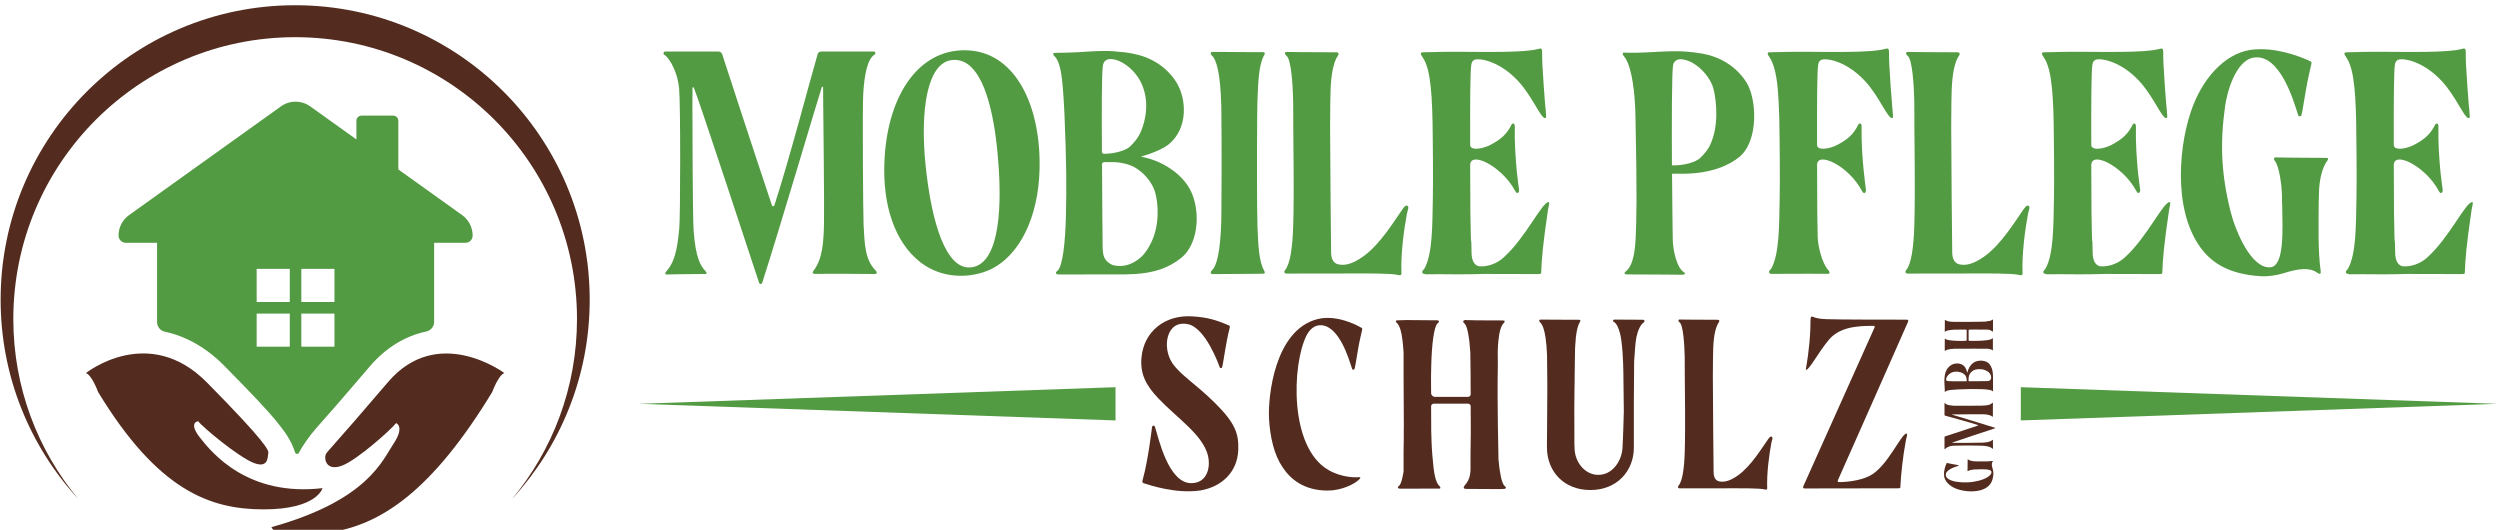
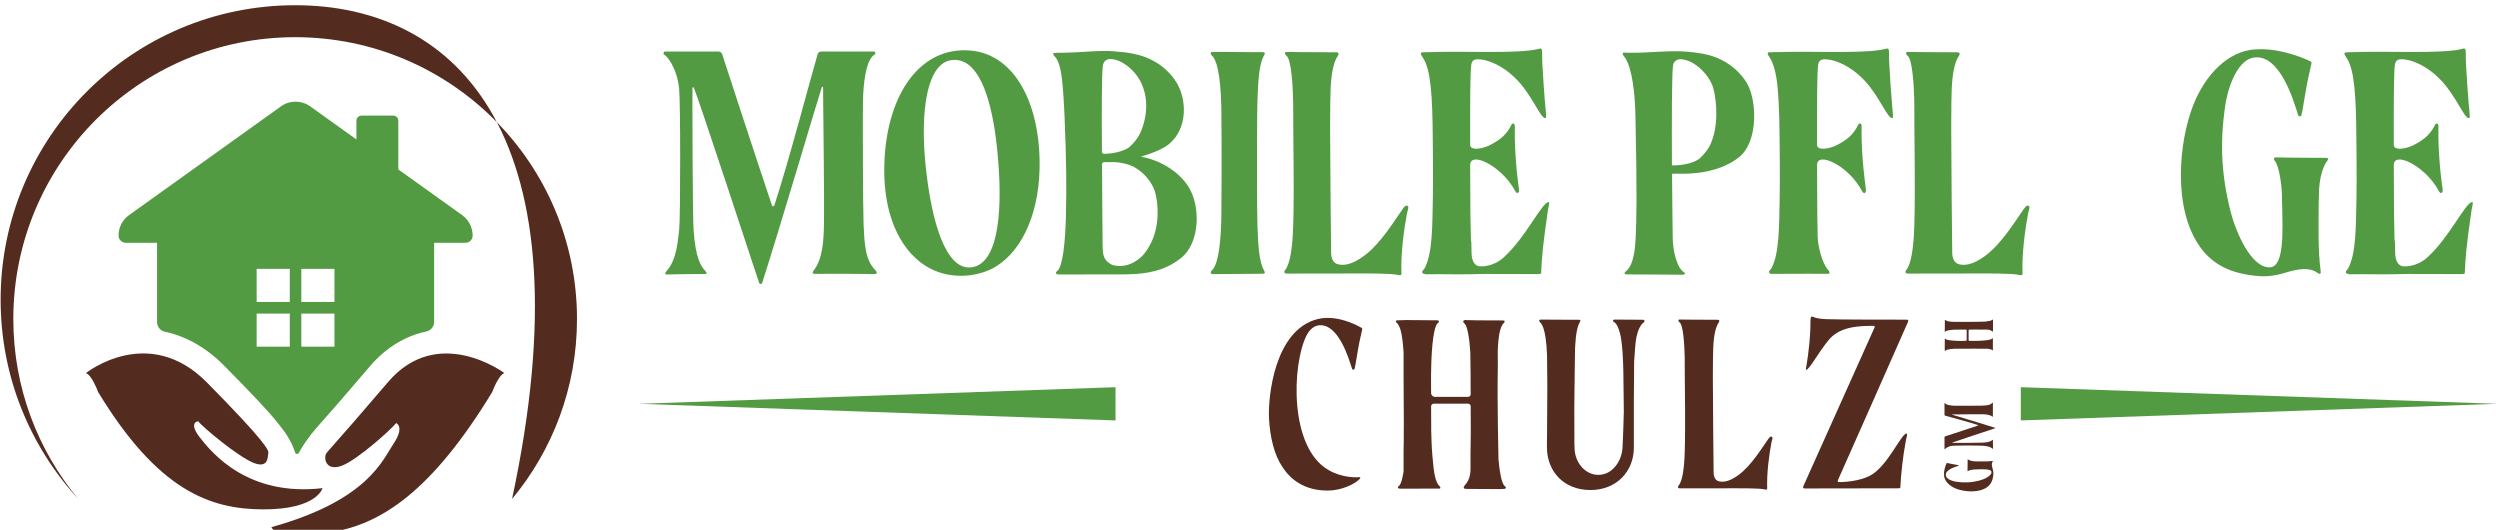
<svg xmlns="http://www.w3.org/2000/svg" width="100%" height="100%" viewBox="0 0 302 64" version="1.1" xml:space="preserve" style="fill-rule:evenodd;clip-rule:evenodd;stroke-linejoin:round;stroke-miterlimit:2;">
  <g transform="matrix(1,0,0,1,-39,-8)">
    <g transform="matrix(0.798,0,0,0.798,38.283,8.188)">
      <path d="M133.369,41.244C131.913,41.209 125.339,41.194 124.237,41.221C123.831,41.201 123.881,40.965 124.029,40.773C125.428,38.977 125.565,36.411 125.635,33.67C125.697,31.182 125.515,15.549 125.515,15.549C125.515,15.549 125.515,14.057 125.499,13.009C125.499,12.898 125.337,12.853 125.301,12.956C124.657,14.913 118.812,34.746 116.276,42.582C116.203,42.805 115.888,42.809 115.812,42.584C114.397,38.297 106.729,14.96 105.925,13.024C105.883,12.929 105.728,12.966 105.728,13.077C105.715,14.125 105.715,15.617 105.715,15.617C105.715,15.617 105.737,32.493 105.897,34.662C106.209,38.885 106.963,40.03 107.735,40.857C107.9,41.036 107.993,41.224 107.587,41.241C106.061,41.228 101.955,41.31 101.797,41.314C101.48,41.325 101.6,41.017 101.795,40.806C103.385,39.056 103.521,36.046 103.717,34.434C103.904,32.873 103.925,15.213 103.699,13.125C103.353,9.942 101.811,8.196 101.477,8.069C101.279,7.993 101.288,7.63 101.54,7.566L109.644,7.566C110.051,7.566 110.164,7.87 110.215,7.95C110.215,7.95 114.843,22.177 117.757,30.858C117.817,31.032 118.061,31.03 118.119,30.856C120.344,24.06 123.597,11.608 124.675,7.95C124.697,7.862 124.839,7.566 125.245,7.566L133.225,7.566C133.479,7.632 133.453,7.929 133.273,8.041C132.207,8.694 131.729,11.11 131.567,14.088C131.455,16.162 131.543,32.196 131.627,33.769C131.779,36.648 131.821,39.113 133.468,40.724C133.681,40.923 133.685,41.252 133.369,41.244Z" style="fill:rgb(83,155,67);fill-rule:nonzero;" />
      <path d="M152.002,24.079C151.877,22.394 151.681,20.759 151.449,19.246C150.433,12.986 148.49,8.536 145.066,8.848C141.269,9.177 140.128,16.378 141.037,25.038C141.964,33.748 144.14,40.374 147.67,40.252C151.77,40.112 152.716,32.756 152.002,24.079ZM158.26,25.562C158.065,32.428 155.389,38.464 150.682,40.62C148.061,41.801 143.729,42.167 140.234,39.471C136.384,36.48 134.422,30.846 134.797,23.874C135.332,13.733 140.324,6.848 147.705,7.404C154.676,7.927 158.545,15.855 158.26,25.562Z" style="fill:rgb(83,155,67);fill-rule:nonzero;" />
      <path d="M175.567,28.323C175.139,27.305 174.158,25.936 172.607,25.061C172.055,24.741 170.914,24.383 169.846,24.331C169.81,24.331 169.791,24.312 169.757,24.312L168.046,24.312C167.866,24.312 167.706,24.453 167.723,24.632C167.742,29.693 167.795,35.789 167.814,37.039C167.849,38.339 167.902,39.176 169.238,39.853C171.021,40.388 172.507,39.641 173.549,38.755C174.393,38.036 175.175,36.64 175.569,35.503C176.579,32.573 176.047,29.445 175.567,28.323ZM167.706,22.727C167.706,22.905 167.849,23.047 168.027,23.047C169.721,23.029 171.361,22.529 171.983,21.923C173.197,20.747 173.569,19.892 173.927,18.805C174.837,15.899 174.283,13.815 173.802,12.656C173.393,11.607 172.411,10.177 170.843,9.269C170.183,8.879 169.487,8.7 168.973,8.7C168.937,8.7 168.901,8.717 168.865,8.717C168.705,8.717 168.473,8.771 168.259,8.931C168.009,9.125 167.885,9.431 167.849,9.697C167.671,10.961 167.671,16.201 167.706,22.727ZM179.665,38.839C177.794,40.3 175.547,41.245 171.359,41.298L169.559,41.298C167.705,41.28 164.354,41.332 161.146,41.316C160.735,41.298 160.538,41.067 161.038,40.692C161.77,39.943 162.161,36.399 162.25,32.6C162.375,28.109 162.322,23.884 162.037,17.076C161.965,15.417 161.841,13.404 161.662,11.783C161.234,8.056 160.271,8.376 160.343,7.931C160.378,7.717 160.343,7.771 162.446,7.736C164.979,7.683 167.223,7.345 169.718,7.54C169.735,7.54 169.753,7.56 169.771,7.56C170.627,7.613 171.483,7.701 172.357,7.879C174.887,8.344 177.365,9.68 178.969,12.209C180.537,14.707 180.786,19.18 177.827,21.603C176.99,22.283 175.351,22.975 173.622,23.473C173.641,23.493 173.641,23.493 173.658,23.493C176.19,23.939 179.111,25.469 180.733,27.913C182.659,30.8 182.625,36.504 179.665,38.839Z" style="fill:rgb(83,155,67);fill-rule:nonzero;" />
      <path d="M192.263,40.734C192.387,40.947 192.476,41.179 192.067,41.198C191.639,41.198 191.211,41.198 190.783,41.215C188.572,41.215 186.611,41.232 185.469,41.25L184.436,41.25C184.115,41.25 184.115,40.912 184.328,40.716C185.077,40.056 185.631,38.006 185.773,33.175C185.773,32.871 185.791,32.353 185.791,31.659C185.825,28.752 185.844,22.815 185.791,17.199C185.791,16.522 185.773,16.006 185.773,15.7C185.631,10.87 185.077,8.82 184.328,8.142C184.115,7.964 184.115,7.624 184.436,7.624L185.469,7.624C186.611,7.643 188.572,7.66 190.783,7.66L192.067,7.66C192.476,7.678 192.387,7.911 192.263,8.124C191.46,9.515 191.352,12.135 191.247,15.096C191.228,15.738 191.211,16.45 191.211,17.199C191.157,24.116 191.175,31.747 191.247,33.514L191.247,33.78C191.352,36.758 191.46,39.343 192.263,40.734Z" style="fill:rgb(83,155,67);fill-rule:nonzero;" />
      <path d="M213.89,32.056C213.421,34.509 212.933,38.189 213.045,41.168C213.053,41.348 212.954,41.519 212.497,41.383C211.63,41.121 206.88,41.163 206.88,41.163C206.88,41.163 197.92,41.179 195.658,41.179C195.242,41.156 195.261,40.852 195.421,40.663C196.194,39.755 196.564,37.256 196.662,33.873C196.73,31.536 196.78,28.335 196.669,19.035C196.673,19.035 196.674,15.853 196.653,14.972C196.598,12.74 196.382,8.697 195.621,8.185C195.378,8.023 195.309,7.629 195.633,7.629C195.633,7.629 199.094,7.676 203.205,7.679C203.618,7.699 203.573,7.985 203.433,8.185C202.816,9.072 202.418,10.743 202.32,13.387C202.276,14.588 202.266,15.685 202.246,18.965C202.27,23.516 202.364,36.749 202.4,38.036C202.426,38.971 202.758,39.617 203.473,39.776C204.313,39.967 205.45,39.883 207.292,38.561C209.854,36.723 211.997,33.145 213.22,31.416C213.393,31.171 213.598,30.908 213.794,30.884C213.914,30.869 214.077,30.936 214.089,31.185C214.102,31.379 213.952,31.731 213.89,32.056Z" style="fill:rgb(83,155,67);fill-rule:nonzero;" />
      <path d="M235.2,31.731C234.452,36.885 234.291,38.739 234.201,41.003C234.201,41.182 234.184,41.253 233.72,41.253C231.58,41.253 225.484,41.235 225.447,41.235C222.452,41.325 220.58,41.287 218.084,41.27L218.084,41.287L216.8,41.287C216.711,41.287 216.621,41.27 216.551,41.235C216.123,41.217 216.051,40.823 216.479,40.503C217.799,38.275 217.709,33.675 217.799,29.878C217.869,26.846 217.781,20.285 217.781,20.285C217.781,19.803 217.781,19.341 217.763,18.877L217.763,18.574C217.709,15.525 217.567,13.154 217.317,11.691C217.281,11.495 217.264,11.317 217.228,11.138C217.209,11.102 217.209,11.067 217.209,11.031C216.783,8.893 216.176,8.394 216.016,8.054C215.98,7.983 215.98,7.93 215.98,7.858C215.98,7.841 215.98,7.823 215.999,7.805C216.033,7.645 216.176,7.681 217.995,7.645L218.084,7.645C218.191,7.645 218.28,7.645 218.387,7.627C220.936,7.573 223.201,7.627 225.555,7.627C226.963,7.627 229.209,7.645 231.367,7.502C232.061,7.447 232.561,7.394 232.936,7.341C233.275,7.287 233.507,7.234 233.667,7.198C233.935,7.126 234.041,7.091 234.184,7.126C234.452,7.198 234.291,8.09 234.38,9.463C234.559,12.227 234.612,13.493 234.789,15.454C234.861,16.061 234.915,16.702 234.951,17.326C234.968,17.486 234.932,17.593 234.861,17.629C234.825,17.646 234.808,17.646 234.772,17.646C234.095,17.593 232.847,14.33 230.707,12.03C227.783,8.875 224.627,8.482 224.02,8.857C223.736,9.018 223.647,9.355 223.611,9.623C223.451,10.729 223.432,15.702 223.451,21.693C223.451,21.907 223.557,22.069 223.736,22.157C224.307,22.459 225.627,22.175 226.624,21.641C226.909,21.479 227.159,21.337 227.391,21.194C228.513,20.482 229.12,19.769 229.673,18.717C229.78,18.395 230.208,18.289 230.208,18.911L230.208,18.949C230.155,21.319 230.333,23.869 230.511,25.723C230.528,25.741 230.528,25.759 230.511,25.777C230.689,27.382 230.849,28.451 230.849,28.451C230.885,28.665 230.796,28.933 230.653,28.969C230.547,29.021 230.404,28.95 230.261,28.665C229.708,27.63 228.943,26.703 228.139,25.954C228.121,25.937 228.121,25.919 228.104,25.937C226.927,24.85 225.661,24.135 224.752,23.958C223.985,23.797 223.451,24.03 223.451,24.742C223.451,31.09 223.504,34.227 223.557,35.726C223.557,35.941 223.593,36.206 223.628,36.51C223.647,37.241 223.664,37.811 223.664,38.15C223.7,39.078 223.985,39.826 224.663,40.039C224.681,40.039 224.699,40.059 224.735,40.059C225.144,40.13 226.892,40.182 228.496,38.757C231.903,35.707 234.344,30.287 235.343,30.358C235.539,30.377 235.289,31.054 235.2,31.731Z" style="fill:rgb(83,155,67);fill-rule:nonzero;" />
      <path d="M258.272,23.672C259.502,22.494 259.876,21.64 260.216,20.552C261.142,17.645 260.572,13.848 260.109,12.67C259.681,11.636 258.701,10.21 257.149,9.301C256.489,8.908 255.777,8.729 255.258,8.729L255.153,8.729C254.992,8.748 254.76,8.801 254.564,8.962C254.296,9.158 254.189,9.444 254.153,9.729C253.976,11.012 253.957,18.109 253.993,24.794C255.812,24.849 257.613,24.313 258.272,23.672ZM255.882,26.061L254.01,26.061C254.046,31.177 254.1,34.69 254.118,35.973C254.136,37.561 254.706,40.324 255.829,40.984C256.08,41.126 255.937,41.357 255.616,41.357C255.616,41.357 251.177,41.304 247.146,41.304C246.737,41.286 246.772,41.018 246.968,40.876C248.233,39.984 248.43,37.24 248.501,35.794C248.626,33.013 248.733,29.501 248.466,17.18C248.396,14.078 248.02,10.262 246.933,8.552C246.737,8.266 246.522,8.07 246.54,7.874C246.594,7.642 246.772,7.749 247.449,7.749C250.32,7.802 253.529,7.374 256.025,7.572L256.08,7.572C256.917,7.642 257.773,7.732 258.665,7.892C261.178,8.356 263.674,9.71 265.28,12.242C266.848,14.74 267.152,21.104 264.192,23.528C262.765,24.705 260.09,26.006 255.882,26.061Z" style="fill:rgb(83,155,67);fill-rule:nonzero;" />
      <path d="M287.366,17.63C286.707,17.881 285.447,14.439 283.219,12.031C280.295,8.877 277.139,8.483 276.533,8.858C276.247,9.019 276.159,9.358 276.122,9.625C275.962,10.73 275.945,15.706 275.962,21.697C275.962,22.603 277.815,22.355 279.135,21.642C280.759,20.769 281.501,20.002 282.17,18.702C282.278,18.381 282.722,18.282 282.707,18.95C282.611,23.375 283.358,28.45 283.358,28.45C283.413,28.826 283.114,29.338 282.761,28.666C280.737,24.834 275.965,22.603 275.965,24.743C275.965,31.091 276.018,34.217 276.062,35.715C276.098,36.922 276.673,39.603 277.694,40.69C277.895,40.905 277.965,41.218 277.571,41.218C276.253,41.201 273.486,41.201 270.382,41.218L269.271,41.218C268.665,41.321 268.486,40.865 268.985,40.493C270.301,38.271 270.213,33.669 270.301,29.87C270.373,26.839 270.285,20.286 270.285,20.286C270.259,16.406 270.098,13.411 269.83,11.693C269.333,8.514 268.439,8.287 268.494,7.859C268.529,7.629 268.511,7.681 270.509,7.646L270.597,7.646C270.705,7.646 270.794,7.646 270.899,7.629C273.45,7.574 275.715,7.629 278.067,7.629C279.475,7.629 281.723,7.646 283.881,7.503C286.27,7.343 286.353,7.039 286.69,7.129C286.957,7.201 286.803,8.093 286.894,9.465C287.071,12.229 287.125,13.491 287.305,15.455C287.358,16.061 287.423,16.701 287.457,17.315C287.474,17.475 287.437,17.595 287.366,17.63Z" style="fill:rgb(83,155,67);fill-rule:nonzero;" />
      <path d="M307.914,32.056C307.445,34.509 306.955,38.189 307.069,41.168C307.077,41.348 306.978,41.519 306.521,41.383C305.654,41.121 300.903,41.163 300.903,41.163C300.903,41.163 291.942,41.179 289.682,41.179C289.266,41.156 289.283,40.852 289.443,40.663C290.218,39.755 290.587,37.256 290.685,33.873C290.753,31.536 290.803,28.335 290.693,19.035C290.695,19.035 290.697,15.853 290.677,14.972C290.621,12.74 290.406,8.697 289.643,8.185C289.401,8.023 289.331,7.629 289.657,7.629C289.657,7.629 293.118,7.676 297.227,7.679C297.639,7.699 297.595,7.985 297.454,8.185C296.838,9.072 296.441,10.743 296.342,13.387C296.298,14.588 296.289,15.685 296.27,18.965C296.291,23.516 296.387,36.749 296.423,38.036C296.449,38.971 296.781,39.617 297.495,39.776C298.335,39.967 299.473,39.883 301.315,38.561C303.877,36.723 306.019,33.145 307.243,31.416C307.417,31.171 307.621,30.908 307.818,30.884C307.938,30.869 308.099,30.936 308.111,31.185C308.126,31.379 307.974,31.731 307.914,32.056Z" style="fill:rgb(83,155,67);fill-rule:nonzero;" />
-       <path d="M329.223,31.731C328.473,36.885 328.313,38.739 328.225,41.003C328.225,41.182 328.205,41.253 327.743,41.253C325.603,41.253 319.507,41.235 319.469,41.235C316.475,41.325 314.601,41.287 312.107,41.27L312.107,41.287L310.823,41.287C310.733,41.287 310.645,41.27 310.573,41.235C310.145,41.217 310.075,40.823 310.503,40.503C311.82,38.275 311.732,33.675 311.82,29.878C311.892,26.846 311.803,20.285 311.803,20.285C311.803,19.803 311.803,19.341 311.785,18.877L311.785,18.574C311.732,15.525 311.589,13.154 311.34,11.691C311.304,11.495 311.287,11.317 311.251,11.138C311.232,11.102 311.232,11.067 311.232,11.031C310.805,8.893 310.199,8.394 310.039,8.054C310.001,7.983 310.001,7.93 310.001,7.858C310.001,7.841 310.001,7.823 310.021,7.805C310.056,7.645 310.199,7.681 312.017,7.645L312.107,7.645C312.213,7.645 312.304,7.645 312.409,7.627C314.959,7.573 317.224,7.627 319.577,7.627C320.985,7.627 323.232,7.645 325.389,7.502C326.084,7.447 326.584,7.394 326.959,7.341C327.296,7.287 327.529,7.234 327.689,7.198C327.957,7.126 328.063,7.091 328.205,7.126C328.473,7.198 328.313,8.09 328.403,9.463C328.581,12.227 328.633,13.493 328.812,15.454C328.884,16.061 328.937,16.702 328.973,17.326C328.992,17.486 328.955,17.593 328.884,17.629C328.849,17.646 328.829,17.646 328.795,17.646C328.117,17.593 326.869,14.33 324.731,12.03C321.807,8.875 318.651,8.482 318.044,8.857C317.759,9.018 317.668,9.355 317.633,9.623C317.473,10.729 317.455,15.702 317.473,21.693C317.473,21.907 317.58,22.069 317.759,22.157C318.329,22.459 319.648,22.175 320.647,21.641C320.932,21.479 321.183,21.337 321.413,21.194C322.536,20.482 323.143,19.769 323.696,18.717C323.803,18.395 324.229,18.289 324.229,18.911L324.229,18.949C324.177,21.319 324.355,23.869 324.533,25.723C324.551,25.741 324.551,25.759 324.533,25.777C324.711,27.382 324.873,28.451 324.873,28.451C324.908,28.665 324.819,28.933 324.676,28.969C324.569,29.021 324.427,28.95 324.284,28.665C323.731,27.63 322.964,26.703 322.163,25.954C322.145,25.937 322.145,25.919 322.127,25.937C320.949,24.85 319.684,24.135 318.775,23.958C318.008,23.797 317.473,24.03 317.473,24.742C317.473,31.09 317.527,34.227 317.58,35.726C317.58,35.941 317.616,36.206 317.651,36.51C317.668,37.241 317.688,37.811 317.688,38.15C317.723,39.078 318.008,39.826 318.685,40.039C318.703,40.039 318.721,40.059 318.757,40.059C319.167,40.13 320.915,40.182 322.519,38.757C325.924,35.707 328.367,30.287 329.365,30.358C329.561,30.377 329.312,31.054 329.223,31.731Z" style="fill:rgb(83,155,67);fill-rule:nonzero;" />
      <path d="M351.898,30.583C351.881,34.523 351.792,37.66 352.184,40.656C352.237,41.031 352.274,41.476 351.649,41.031C350.508,40.211 348.814,40.424 346.657,41.103C345.445,41.476 344.142,41.636 343.216,41.583C338.277,41.298 335.701,39.531 334.042,37.286C329.657,31.33 330.794,21.054 332.893,15.714C334.7,11.114 338.152,7.511 342.218,7.243C342.378,7.226 342.538,7.226 342.698,7.226C343.322,7.191 343.929,7.226 344.517,7.28C344.57,7.28 344.606,7.28 344.625,7.298C347.888,7.654 350.633,9.044 350.633,9.044C350.65,9.062 350.669,9.062 350.686,9.062C350.704,9.062 350.704,9.079 350.721,9.079C350.793,9.116 350.846,9.276 350.776,9.526C350.741,9.668 350.704,9.794 350.669,9.936L350.669,9.954C350.633,10.079 350.598,10.222 350.578,10.382C350.258,11.738 350.134,12.451 349.992,13.252C349.866,13.93 349.76,14.571 349.669,15.124C349.509,16.176 349.368,16.943 349.278,17.211C349.208,17.424 348.902,17.424 348.814,17.247C348.78,17.156 348.689,16.891 348.565,16.498L348.565,16.479C348.173,15.375 346.054,7.751 342,8.496C339.261,9.002 337.992,13.859 337.724,15.891C336.957,21.418 337.117,26.071 338.58,31.866C339.329,34.79 341.665,40.406 344.553,40.228C346.745,40.086 346.425,34.523 346.372,30.832L346.354,30.832C346.354,30.136 346.337,29.62 346.337,29.298C346.3,27.642 345.873,24.823 345.285,24.164C345.106,23.968 345.034,23.592 345.356,23.592C345.356,23.592 349.065,23.664 353.058,23.664C353.468,23.683 353.325,23.931 353.184,24.128C352.488,25.003 351.934,26.98 351.934,29.263C351.934,29.603 351.917,30.047 351.898,30.583Z" style="fill:rgb(83,155,67);fill-rule:nonzero;" />
      <path d="M375.016,31.731C374.267,36.885 374.107,38.739 374.019,41.003C374.019,41.182 373.999,41.253 373.536,41.253C371.396,41.253 365.3,41.235 365.263,41.235C362.268,41.325 360.395,41.287 357.9,41.27L357.9,41.287L356.616,41.287C356.527,41.287 356.439,41.27 356.367,41.235C355.939,41.217 355.868,40.823 356.296,40.503C357.613,38.275 357.525,33.675 357.613,29.878C357.685,26.846 357.596,20.285 357.596,20.285C357.596,19.803 357.596,19.341 357.579,18.877L357.579,18.574C357.525,15.525 357.383,13.154 357.133,11.691C357.097,11.495 357.08,11.317 357.044,11.138C357.025,11.102 357.025,11.067 357.025,11.031C356.599,8.893 355.992,8.394 355.832,8.054C355.797,7.983 355.797,7.93 355.797,7.858C355.797,7.841 355.797,7.823 355.815,7.805C355.849,7.645 355.992,7.681 357.811,7.645L357.9,7.645C358.007,7.645 358.097,7.645 358.203,7.627C360.752,7.573 363.017,7.627 365.371,7.627C366.779,7.627 369.025,7.645 371.183,7.502C371.877,7.447 372.377,7.394 372.752,7.341C373.089,7.287 373.323,7.234 373.483,7.198C373.751,7.126 373.856,7.091 373.999,7.126C374.267,7.198 374.107,8.09 374.196,9.463C374.375,12.227 374.427,13.493 374.605,15.454C374.677,16.061 374.731,16.702 374.767,17.326C374.785,17.486 374.748,17.593 374.677,17.629C374.643,17.646 374.623,17.646 374.588,17.646C373.911,17.593 372.663,14.33 370.524,12.03C367.6,8.875 364.444,8.482 363.837,8.857C363.552,9.018 363.461,9.355 363.427,9.623C363.267,10.729 363.248,15.702 363.267,21.693C363.267,21.907 363.373,22.069 363.552,22.157C364.123,22.459 365.441,22.175 366.44,21.641C366.725,21.479 366.976,21.337 367.207,21.194C368.329,20.482 368.936,19.769 369.489,18.717C369.596,18.395 370.023,18.289 370.023,18.911L370.023,18.949C369.971,21.319 370.148,23.869 370.327,25.723C370.344,25.741 370.344,25.759 370.327,25.777C370.507,27.382 370.667,28.451 370.667,28.451C370.701,28.665 370.612,28.933 370.469,28.969C370.363,29.021 370.22,28.95 370.077,28.665C369.524,27.63 368.757,26.703 367.956,25.954C367.939,25.937 367.939,25.919 367.92,25.937C366.743,24.85 365.477,24.135 364.568,23.958C363.801,23.797 363.267,24.03 363.267,24.742C363.267,31.09 363.32,34.227 363.373,35.726C363.373,35.941 363.409,36.206 363.444,36.51C363.461,37.241 363.481,37.811 363.481,38.15C363.516,39.078 363.801,39.826 364.479,40.039C364.496,40.039 364.515,40.059 364.551,40.059C364.96,40.13 366.708,40.182 368.312,38.757C371.717,35.707 374.16,30.287 375.159,30.358C375.355,30.377 375.105,31.054 375.016,31.731Z" style="fill:rgb(83,155,67);fill-rule:nonzero;" />
      <path d="M169.766,63.409L97.624,60.893L169.766,58.377L169.766,63.409Z" style="fill:rgb(83,155,67);fill-rule:nonzero;" />
      <path d="M306.804,63.409L378.946,60.893L306.804,58.377L306.804,63.409Z" style="fill:rgb(83,155,67);fill-rule:nonzero;" />
-       <path d="M188.347,67.844C188.234,71.268 185.79,73.476 182.587,74.011C178.898,74.563 174.779,73.151 174.078,72.931C173.764,72.832 173.8,72.648 173.882,72.364C174.698,69.518 175.29,64.415 175.29,64.415C175.314,64.191 175.632,64.054 175.75,64.423C176.275,66.06 177.752,72.902 181.224,72.904C183.692,72.904 184.219,70.415 183.72,68.596C182.878,65.515 179.04,63.016 176.243,60.068C174.38,58.103 173.448,56.371 173.702,53.808C174.078,50.004 177.174,47.359 181.466,47.659C183.667,47.81 184.919,48.158 187.004,49.06C187.055,49.082 187.095,49.208 187.047,49.396C186.41,51.868 186.083,54.848 185.896,55.37C185.839,55.523 185.611,55.535 185.547,55.394C185.384,54.926 183.402,49.402 180.736,48.84C177.45,48.151 176.779,52.324 178.343,54.695C179.534,56.498 181.86,57.842 184.775,60.72C187.895,63.8 188.426,65.414 188.347,67.844Z" style="fill:rgb(83,44,31);fill-rule:nonzero;" />
      <path d="M207.085,49.743C207.03,49.96 206.975,50.175 206.934,50.407C206.694,51.431 206.593,51.969 206.487,52.592C206.233,54.072 206.053,55.295 205.943,55.605C205.889,55.771 205.659,55.771 205.59,55.633C205.563,55.568 205.495,55.364 205.401,55.064L205.401,55.049C205.087,54.152 203.659,49.239 200.99,49.003C199.89,48.903 199.123,49.652 198.662,50.58C196.498,54.917 195.994,67.443 201.997,70.916C204.138,72.155 206.365,72.028 206.597,72.001C206.922,71.963 206.826,72.152 206.717,72.273C205.983,73.06 203.961,74.024 201.895,74.027C198.346,74.029 196.245,72.343 195.022,70.44C193.793,68.643 193.146,65.928 192.999,63.107C192.827,59.853 193.829,49.655 200.401,48.055C203.557,47.287 206.975,49.376 206.975,49.376C207.003,49.391 207.017,49.391 207.043,49.404C207.098,49.432 207.138,49.553 207.085,49.743Z" style="fill:rgb(83,44,31);fill-rule:nonzero;" />
      <path d="M228.554,73.779C227.998,73.821 226.693,73.793 226.435,73.793C225.553,73.779 224.602,73.779 223.691,73.779L223.502,73.779C222.578,73.779 222.574,73.777 222.497,73.631C222.287,73.234 223.506,72.97 223.502,70.723L223.502,68.17C223.515,67.966 223.515,67.749 223.515,67.516C223.529,66.839 223.529,66.063 223.543,65.194L223.543,64.99C223.529,64.067 223.529,62.749 223.529,61.269C223.529,61.051 223.353,60.875 223.135,60.875L217.933,60.875C217.715,60.875 217.539,61.051 217.539,61.269C217.553,62.262 217.553,63.319 217.553,64.354L217.553,64.938C217.565,65.494 217.579,66.077 217.606,66.674C217.647,67.966 217.783,69.433 217.919,70.669C218.259,73.493 218.979,73.251 218.938,73.59C218.911,73.766 218.998,73.73 217.585,73.73L212.811,73.738C212.499,73.725 212.35,73.549 212.73,73.262C212.989,72.993 213.205,72.205 213.369,71.144L213.369,68.17C213.369,67.938 213.382,67.693 213.382,67.437L213.382,67.193C213.382,66.961 213.382,66.73 213.397,66.485L213.397,65.045C213.397,64.759 213.409,64.475 213.409,64.175C213.409,62.073 213.397,59.545 213.369,56.691L213.369,53.121C213.327,52.482 213.274,51.856 213.205,51.285C212.881,48.461 212.146,48.719 212.201,48.378C212.227,48.228 212.214,48.257 213.369,48.228C213.478,48.228 213.613,48.215 213.749,48.215L213.803,48.215C214.875,48.228 216.181,48.243 217.43,48.243L218.422,48.243C218.734,48.257 218.883,48.433 218.502,48.719C217.946,49.289 217.647,51.978 217.565,54.858C217.553,55.482 217.539,56.107 217.526,56.731L217.526,57.098C217.539,57.657 217.539,58.403 217.539,59.259C217.539,59.573 217.797,59.842 218.123,59.842L223.122,59.842C223.339,59.842 223.529,59.666 223.529,59.449C223.515,58.945 223.515,58.445 223.515,57.941L223.515,56.435C223.502,56.134 223.502,55.838 223.502,55.551C223.502,54.626 223.487,53.811 223.474,53.145C223.339,50.987 223.053,49.206 222.619,48.761C222.238,48.474 222.402,48.228 222.714,48.215C222.999,48.215 224.099,48.257 224.561,48.257L224.711,48.257C225.498,48.257 226.354,48.27 227.209,48.27L227.671,48.27C228.771,48.27 228.637,48.27 228.663,48.419C228.731,48.746 227.998,48.502 227.726,51.326C227.711,51.53 227.686,51.747 227.671,51.965C227.577,53.066 227.662,54.269 227.634,55.329C227.526,60.503 227.739,69.323 227.739,69.35C227.917,71.307 228.215,72.882 228.637,73.303C229.017,73.59 228.866,73.766 228.554,73.779Z" style="fill:rgb(83,44,31);fill-rule:nonzero;" />
      <path d="M249.725,48.57C249.209,48.942 248.841,49.77 248.61,50.835C248.448,51.57 248.34,53.633 248.272,54.486C248.272,55.301 248.258,57.034 248.23,60.371L248.23,67.506C248.23,71.051 245.688,73.945 241.645,73.945C237.57,73.945 235.073,71.051 235.073,67.506L235.073,66.663C235.073,66.386 235.086,66.094 235.086,65.799C235.086,64.225 235.126,61.411 235.126,58.865L235.126,58.119C235.126,57.45 235.114,56.811 235.114,56.237C235.1,55.251 235.1,54.357 235.086,53.594L235.086,53.527C235.005,51.449 234.788,50.142 234.516,49.369C234.501,49.354 234.501,49.343 234.501,49.343C234.353,48.939 234.189,48.689 234.013,48.529C233.864,48.397 233.85,48.169 234.068,48.141L234.094,48.141C234.61,48.141 235.302,48.154 236.076,48.154C236.877,48.169 237.869,48.169 238.928,48.169L239.905,48.169C240.218,48.182 240.152,48.355 240.056,48.513C239.744,49.033 239.581,49.781 239.473,50.675C239.473,50.701 239.473,50.729 239.458,50.739C239.417,51.182 239.376,51.634 239.35,52.129C239.35,52.223 239.337,52.327 239.337,52.421C239.337,52.539 239.337,52.674 239.322,52.809C239.309,53.767 239.281,55.074 239.268,56.646C239.268,57.007 239.268,57.861 239.241,58.794L239.241,59.022C239.228,59.953 239.214,60.943 239.214,61.513C239.214,62.89 239.228,64.447 239.228,65.981L239.228,66.903C239.228,66.903 239.256,67.569 239.256,67.583C239.256,69.622 240.753,71.649 242.857,71.649C244.961,71.649 246.381,69.603 246.51,67.569C246.609,66.009 246.709,62.05 246.709,62.05C246.682,60.023 246.654,56.511 246.641,56.175C246.628,54.645 246.492,51.582 246.138,50.249C245.921,49.382 245.609,48.713 245.189,48.49C245.08,48.435 245.052,48.327 245.092,48.247C245.121,48.179 245.189,48.141 245.297,48.141C245.297,48.141 247.822,48.166 249.561,48.166C249.684,48.166 249.765,48.203 249.793,48.245C249.888,48.342 249.848,48.49 249.725,48.57Z" style="fill:rgb(83,44,31);fill-rule:nonzero;" />
      <path d="M269.059,66.741C268.701,68.61 268.329,71.415 268.415,73.686C268.42,73.821 268.345,73.953 267.996,73.849C267.336,73.65 263.717,73.681 263.717,73.681C263.717,73.681 256.891,73.691 255.168,73.691C254.852,73.675 254.865,73.443 254.987,73.298C255.577,72.606 255.859,70.705 255.932,68.125C255.985,66.347 256.021,63.909 255.939,56.823C255.941,56.823 255.943,54.398 255.925,53.726C255.884,52.027 255.719,48.947 255.14,48.557C254.955,48.433 254.901,48.133 255.149,48.133C255.149,48.133 257.787,48.169 260.917,48.171C261.232,48.185 261.199,48.402 261.091,48.557C260.62,49.231 260.317,50.506 260.243,52.521C260.209,53.434 260.201,54.271 260.187,56.77C260.204,60.237 260.276,70.319 260.304,71.297C260.324,72.009 260.577,72.502 261.121,72.626C261.761,72.769 262.628,72.706 264.031,71.698C265.983,70.297 267.616,67.571 268.548,66.254C268.679,66.069 268.836,65.869 268.984,65.849C269.076,65.838 269.199,65.89 269.209,66.081C269.22,66.226 269.104,66.495 269.059,66.741Z" style="fill:rgb(83,44,31);fill-rule:nonzero;" />
      <path d="M289.41,66.43C288.928,68.987 288.65,71.762 288.574,73.496C288.569,73.631 288.554,73.683 288.166,73.683C286.376,73.68 275.432,73.699 274.045,73.706C273.897,73.706 273.798,73.554 273.86,73.422C273.86,73.422 283.613,51.692 284.678,49.308C284.724,49.206 284.649,49.094 284.538,49.094C281.784,49.068 279.282,49.355 277.732,51.222C276.1,53.19 274.836,55.678 274.314,55.755C274.257,55.763 274.26,55.652 274.28,55.53C274.368,55.05 274.814,52.655 274.945,49.572C274.99,48.523 274.906,47.72 275.124,47.695C275.462,47.659 275.462,47.99 277.326,48.078C278.876,48.152 287.813,48.155 289.572,48.152C289.717,48.152 289.813,48.298 289.756,48.43C288.616,51.067 279.346,71.938 279.346,71.938C279.244,72.224 278.9,72.722 279.232,72.736C280.112,72.77 282.381,72.579 283.89,71.819C286.664,70.418 288.694,65.334 289.528,65.4C289.698,65.411 289.505,65.928 289.41,66.43Z" style="fill:rgb(83,44,31);fill-rule:nonzero;" />
      <path d="M300.261,69.61C301.119,69.614 301.801,69.634 302.453,69.547C302.535,69.537 302.632,69.528 302.535,69.665C302.356,69.913 302.404,70.282 302.551,70.751C302.632,71.015 302.667,71.298 302.655,71.499C302.593,72.575 302.208,73.135 301.72,73.497C300.424,74.451 298.187,74.203 297.024,73.747C296.024,73.353 295.24,72.602 295.181,71.718C295.179,71.682 295.179,71.647 295.179,71.613C295.171,71.477 295.179,71.345 295.189,71.217C295.189,71.205 295.189,71.198 295.193,71.194C295.271,70.483 295.573,69.886 295.573,69.886C295.577,69.882 295.577,69.878 295.577,69.874C295.577,69.87 295.581,69.87 295.581,69.866C295.589,69.85 295.624,69.839 295.679,69.854C295.709,69.862 295.736,69.87 295.768,69.878L295.772,69.878C295.799,69.886 295.829,69.894 295.864,69.898C296.16,69.967 296.315,69.994 296.489,70.025C296.637,70.053 296.777,70.075 296.896,70.095C297.125,70.13 297.293,70.161 297.351,70.181C297.397,70.195 297.397,70.262 297.359,70.282C297.339,70.29 297.281,70.309 297.195,70.335L297.192,70.335C296.952,70.422 295.292,70.882 295.455,71.765C295.564,72.361 296.621,72.637 297.064,72.695C298.267,72.862 299.279,72.827 300.54,72.509C301.177,72.346 302.4,71.838 302.36,71.209C302.329,70.731 301.119,70.802 300.316,70.813L300.316,70.817C300.164,70.817 300.052,70.821 299.981,70.821C299.621,70.829 299.008,70.922 298.864,71.05C298.821,71.089 298.74,71.105 298.74,71.034C298.74,71.034 298.756,70.227 298.756,69.358C298.759,69.269 298.813,69.301 298.856,69.331C299.047,69.482 299.477,69.603 299.975,69.603C300.048,69.603 300.145,69.606 300.261,69.61Z" style="fill:rgb(83,44,31);fill-rule:nonzero;" />
      <path d="M302.582,60.788C302.574,61.105 302.571,62.536 302.577,62.776C302.573,62.864 302.521,62.853 302.479,62.821C302.089,62.516 301.53,62.487 300.933,62.472C300.391,62.459 296.989,62.499 296.989,62.499C296.989,62.499 296.665,62.499 296.437,62.501C296.413,62.501 296.402,62.536 296.425,62.544C296.851,62.684 301.167,63.956 302.873,64.508C302.922,64.524 302.922,64.593 302.873,64.609C301.941,64.917 296.861,66.587 296.439,66.761C296.419,66.771 296.427,66.804 296.451,66.804C296.679,66.807 297.005,66.807 297.005,66.807C297.005,66.807 300.678,66.803 301.149,66.768C302.069,66.7 302.318,66.536 302.497,66.368C302.537,66.331 302.577,66.312 302.581,66.4C302.578,66.732 302.597,67.625 302.597,67.66C302.599,67.729 302.533,67.703 302.486,67.66C302.106,67.315 301.45,67.284 301.099,67.241C300.759,67.201 296.917,67.196 296.462,67.245C295.769,67.321 295.389,67.657 295.361,67.729C295.345,67.773 295.266,67.771 295.253,67.716L295.253,65.952C295.253,65.864 295.318,65.839 295.335,65.828C295.335,65.828 298.431,64.82 300.321,64.187C300.359,64.173 300.359,64.12 300.321,64.108C298.842,63.624 296.131,62.915 295.335,62.681C295.317,62.676 295.253,62.645 295.253,62.556L295.253,60.82C295.266,60.764 295.33,60.769 295.355,60.809C295.498,61.041 296.023,61.145 296.671,61.18C297.123,61.205 300.613,61.185 300.954,61.168C301.581,61.135 302.118,61.125 302.467,60.767C302.513,60.72 302.583,60.72 302.582,60.788Z" style="fill:rgb(83,44,31);fill-rule:nonzero;" />
-       <path d="M299.769,55.77C299.548,55.863 299.251,56.077 299.06,56.414C298.991,56.534 298.912,56.783 298.9,57.015C298.9,57.023 298.896,57.027 298.896,57.034L298.896,57.407C298.896,57.446 298.927,57.481 298.967,57.477C300.068,57.473 301.395,57.462 301.667,57.458C301.951,57.45 302.132,57.438 302.279,57.147C302.395,56.759 302.233,56.437 302.04,56.209C301.884,56.026 301.58,55.855 301.332,55.769C300.695,55.55 300.013,55.666 299.769,55.77ZM298.551,57.481C298.591,57.481 298.621,57.45 298.621,57.411C298.617,57.042 298.509,56.686 298.376,56.55C298.12,56.286 297.935,56.205 297.697,56.127C297.065,55.929 296.612,56.049 296.36,56.154C296.132,56.243 295.82,56.457 295.623,56.798C295.537,56.942 295.499,57.094 295.499,57.205C295.499,57.213 295.503,57.221 295.503,57.229C295.503,57.263 295.515,57.314 295.549,57.361C295.591,57.415 295.659,57.442 295.716,57.45C295.992,57.489 297.132,57.489 298.551,57.481ZM302.059,54.878C302.376,55.286 302.583,55.774 302.595,56.686L302.595,57.078C302.591,57.481 302.601,58.21 302.599,58.909C302.595,58.998 302.543,59.041 302.461,58.933C302.299,58.773 301.527,58.687 300.7,58.669C299.723,58.641 298.804,58.653 297.323,58.715C296.961,58.73 296.523,58.758 296.169,58.797C295.359,58.89 295.428,59.099 295.332,59.083C295.284,59.077 295.296,59.083 295.289,58.626C295.277,58.074 295.204,57.586 295.245,57.043C295.245,57.039 295.251,57.035 295.251,57.031C295.263,56.845 295.281,56.658 295.32,56.469C295.421,55.918 295.712,55.379 296.263,55.029C296.807,54.689 297.78,54.634 298.307,55.278C298.455,55.461 298.605,55.817 298.715,56.193C298.717,56.189 298.717,56.189 298.717,56.185C298.816,55.635 299.149,54.998 299.68,54.646C300.309,54.226 301.551,54.234 302.059,54.878Z" style="fill:rgb(83,44,31);fill-rule:nonzero;" />
      <path d="M302.592,48.22C302.604,48.38 302.596,48.752 302.596,48.825C302.592,49.077 302.592,49.349 302.592,49.609L302.592,49.664C302.592,49.926 302.591,49.929 302.55,49.951C302.436,50.011 302.362,49.663 301.719,49.664L300.99,49.664C300.931,49.66 300.87,49.66 300.803,49.66C300.61,49.656 300.388,49.656 300.139,49.652L300.082,49.652C299.818,49.656 299.442,49.656 299.018,49.656C298.956,49.656 298.906,49.707 298.906,49.768L298.906,51.255C298.906,51.317 298.956,51.367 299.018,51.367C299.302,51.362 299.604,51.362 299.9,51.362L300.067,51.362C300.226,51.359 300.392,51.356 300.563,51.348C300.931,51.336 301.351,51.297 301.704,51.259C302.511,51.161 302.442,50.956 302.538,50.968C302.588,50.976 302.578,50.951 302.578,51.353L302.58,52.717C302.576,52.807 302.526,52.849 302.444,52.741C302.367,52.667 302.143,52.605 301.84,52.559L300.99,52.559C300.923,52.559 300.854,52.554 300.78,52.554L300.711,52.554C300.644,52.554 300.579,52.554 300.508,52.551L300.098,52.551C300.015,52.551 299.935,52.547 299.848,52.547C299.248,52.547 298.526,52.551 297.711,52.559L296.691,52.559C296.508,52.571 296.33,52.587 296.166,52.605C295.359,52.699 295.434,52.908 295.335,52.892C295.294,52.885 295.3,52.889 295.294,52.559C295.294,52.528 295.29,52.488 295.29,52.451L295.29,52.435C295.294,52.128 295.296,51.756 295.296,51.399L295.296,51.115C295.3,51.025 295.351,50.984 295.434,51.092C295.596,51.251 296.364,51.336 297.187,51.359C297.366,51.362 297.544,51.367 297.722,51.371L297.827,51.371C297.987,51.367 298.199,51.367 298.444,51.367C298.534,51.367 298.611,51.293 298.611,51.2L298.611,49.772C298.611,49.711 298.56,49.656 298.499,49.656C298.355,49.66 298.211,49.66 298.067,49.66L297.638,49.66C297.551,49.664 297.467,49.664 297.384,49.664C297.12,49.664 296.888,49.668 296.698,49.672C296.08,49.711 295.572,49.792 295.444,49.916C295.363,50.025 295.294,49.978 295.29,49.889C295.29,49.808 295.3,49.493 295.3,49.361L295.3,49.319C295.3,49.093 295.304,48.849 295.304,48.604L295.304,48.472C295.304,48.157 295.304,48.197 295.347,48.189C295.44,48.169 295.371,48.38 296.178,48.457C296.236,48.46 296.298,48.468 296.36,48.472C296.675,48.5 297.019,48.475 297.322,48.483C298.799,48.515 301.319,48.453 301.327,48.453C301.886,48.403 302.336,48.317 302.456,48.197C302.538,48.089 302.588,48.131 302.592,48.22Z" style="fill:rgb(83,44,31);fill-rule:nonzero;" />
-       <path d="M2.915,48.058C2.915,24.496 22.017,5.394 45.579,5.394C69.142,5.394 88.243,24.496 88.243,48.058C88.243,58.417 84.55,67.91 78.411,75.301C85.707,67.362 90.166,56.774 90.166,45.141C90.166,20.517 70.203,0.556 45.579,0.556C20.955,0.556 0.993,20.517 0.993,45.141C0.993,56.774 5.451,67.362 12.747,75.301C6.609,67.91 2.915,58.417 2.915,48.058Z" style="fill:rgb(83,44,31);fill-rule:nonzero;" />
+       <path d="M2.915,48.058C2.915,24.496 22.017,5.394 45.579,5.394C69.142,5.394 88.243,24.496 88.243,48.058C88.243,58.417 84.55,67.91 78.411,75.301C90.166,20.517 70.203,0.556 45.579,0.556C20.955,0.556 0.993,20.517 0.993,45.141C0.993,56.774 5.451,67.362 12.747,75.301C6.609,67.91 2.915,58.417 2.915,48.058Z" style="fill:rgb(83,44,31);fill-rule:nonzero;" />
      <path d="M49.72,73.659C49.72,73.659 48.934,76.873 40.799,76.873C32.666,76.873 24.79,73.987 15.742,59.096C15.742,59.096 14.83,56.567 13.908,56.237C13.908,56.237 23.364,48.685 32.232,57.671C41.099,66.657 41.631,67.957 41.514,68.371C41.395,68.785 41.631,70.736 39.326,69.849C37.02,68.963 31.567,64.432 30.895,63.528C30.895,63.528 29.344,63.683 31.167,66.007C32.991,68.332 38.414,74.973 49.72,73.659Z" style="fill:rgb(83,44,31);fill-rule:nonzero;" />
      <path d="M41.998,79.563C41.998,79.563 42.214,81.399 50.289,80.421C58.503,79.425 66.37,73.986 75.417,59.097C75.417,59.097 76.329,56.566 77.25,56.238C77.25,56.238 67.199,48.731 59.625,57.617C51.314,67.365 50.337,68.162 50.201,68.57C49.922,69.406 50.399,71.127 52.705,70.241C55.01,69.354 60.189,64.715 60.859,63.811C60.859,63.811 62.235,64.311 60.435,66.991C58.787,69.445 56.555,75.502 41.998,79.563Z" style="fill:rgb(83,44,31);fill-rule:nonzero;" />
      <path d="M51.528,45.485L46.513,45.485L46.513,40.47L51.528,40.47L51.528,45.485ZM51.528,52.247L46.513,52.247L46.513,47.233L51.528,47.233L51.528,52.247ZM44.765,45.485L39.751,45.485L39.751,40.47L44.765,40.47L44.765,45.485ZM44.765,52.247L39.751,52.247L39.751,47.233L44.765,47.233L44.765,52.247ZM70.859,32.327L61.196,25.413L61.196,18.039C61.196,17.613 60.849,17.266 60.423,17.266L55.627,17.266C55.2,17.266 54.853,17.613 54.853,18.039L54.853,20.871L47.857,15.865C46.533,14.917 44.753,14.917 43.432,15.865L20.433,32.327C19.935,32.686 19.536,33.151 19.264,33.682C18.991,34.211 18.843,34.806 18.843,35.418C18.843,36.027 19.337,36.521 19.945,36.521L24.672,36.521L24.672,48.51C24.672,49.211 25.155,49.827 25.84,49.974C29.095,50.669 32.156,52.413 34.823,55.115C38.855,59.201 41.593,62.051 43.06,63.933C44.067,65.223 44.925,66.313 45.576,68.265C45.661,68.522 46.015,68.553 46.14,68.313C46.681,67.285 47.715,65.771 48.792,64.554C50.033,63.154 52.345,60.545 56.855,55.254C59.26,52.437 62.18,50.635 65.421,49.95C66.117,49.802 66.617,49.193 66.617,48.481L66.617,36.521L71.344,36.521C71.933,36.521 72.439,36.057 72.445,35.466C72.461,34.223 71.868,33.051 70.859,32.327Z" style="fill:rgb(83,155,67);fill-rule:nonzero;" />
    </g>
  </g>
</svg>